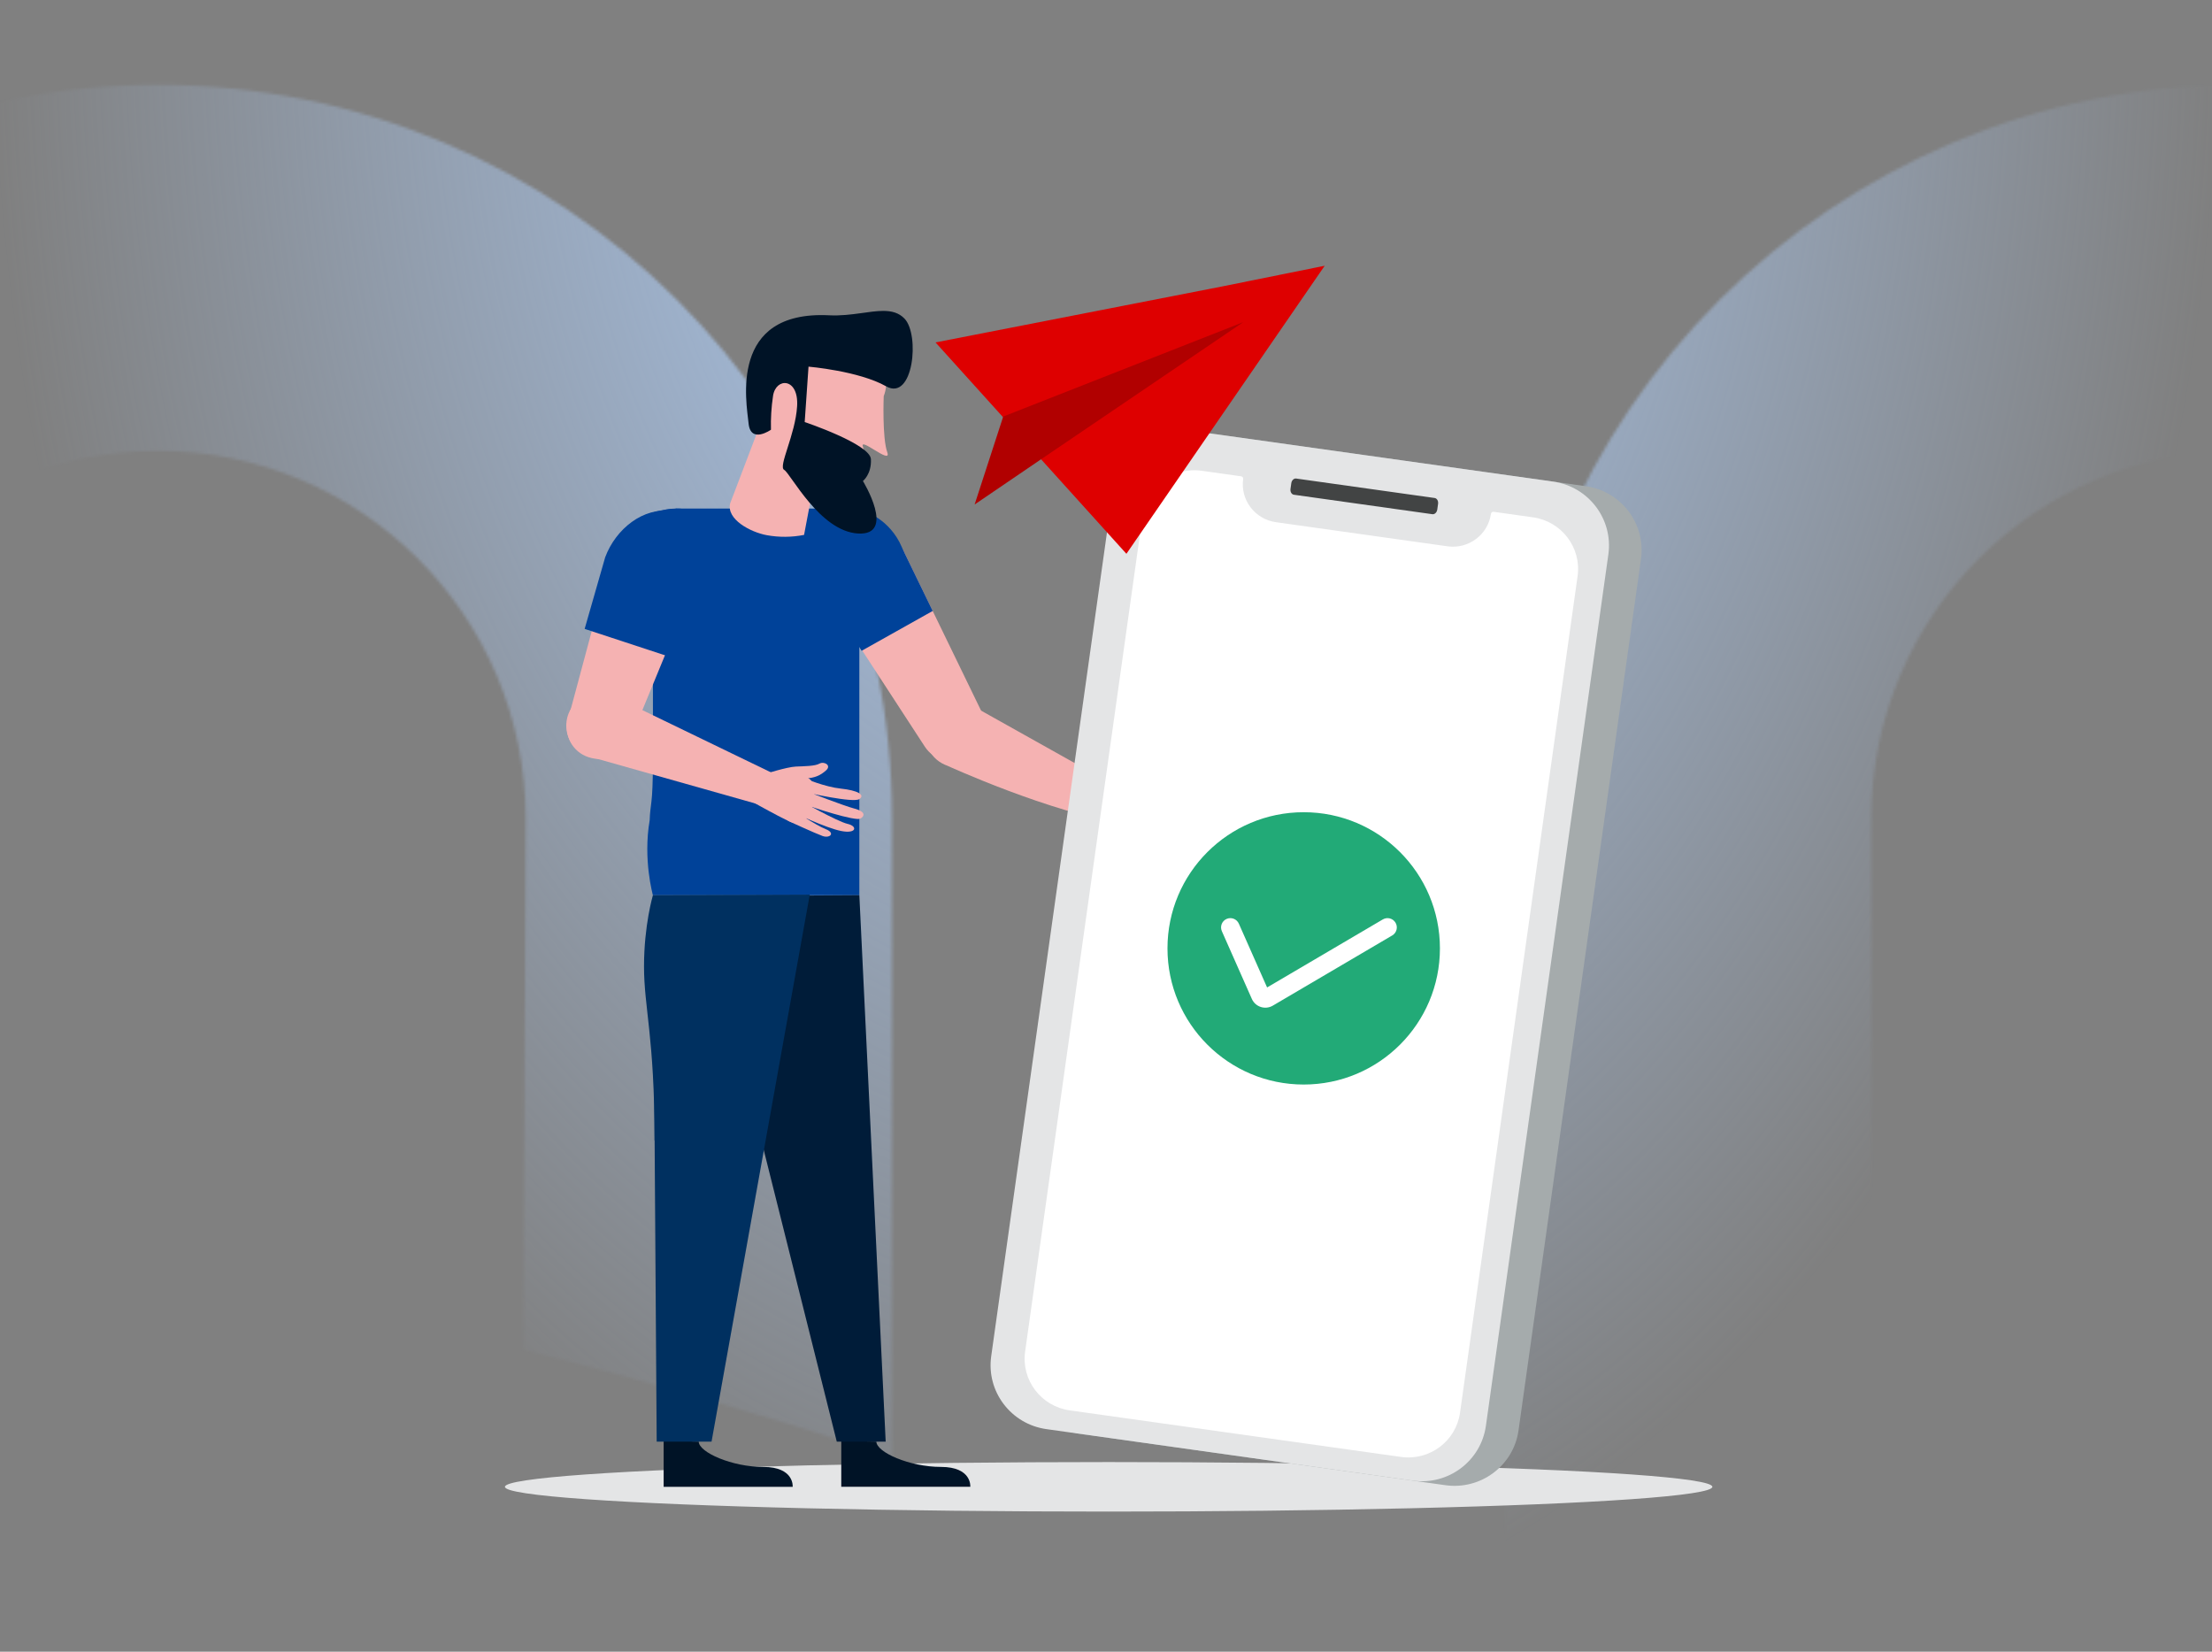
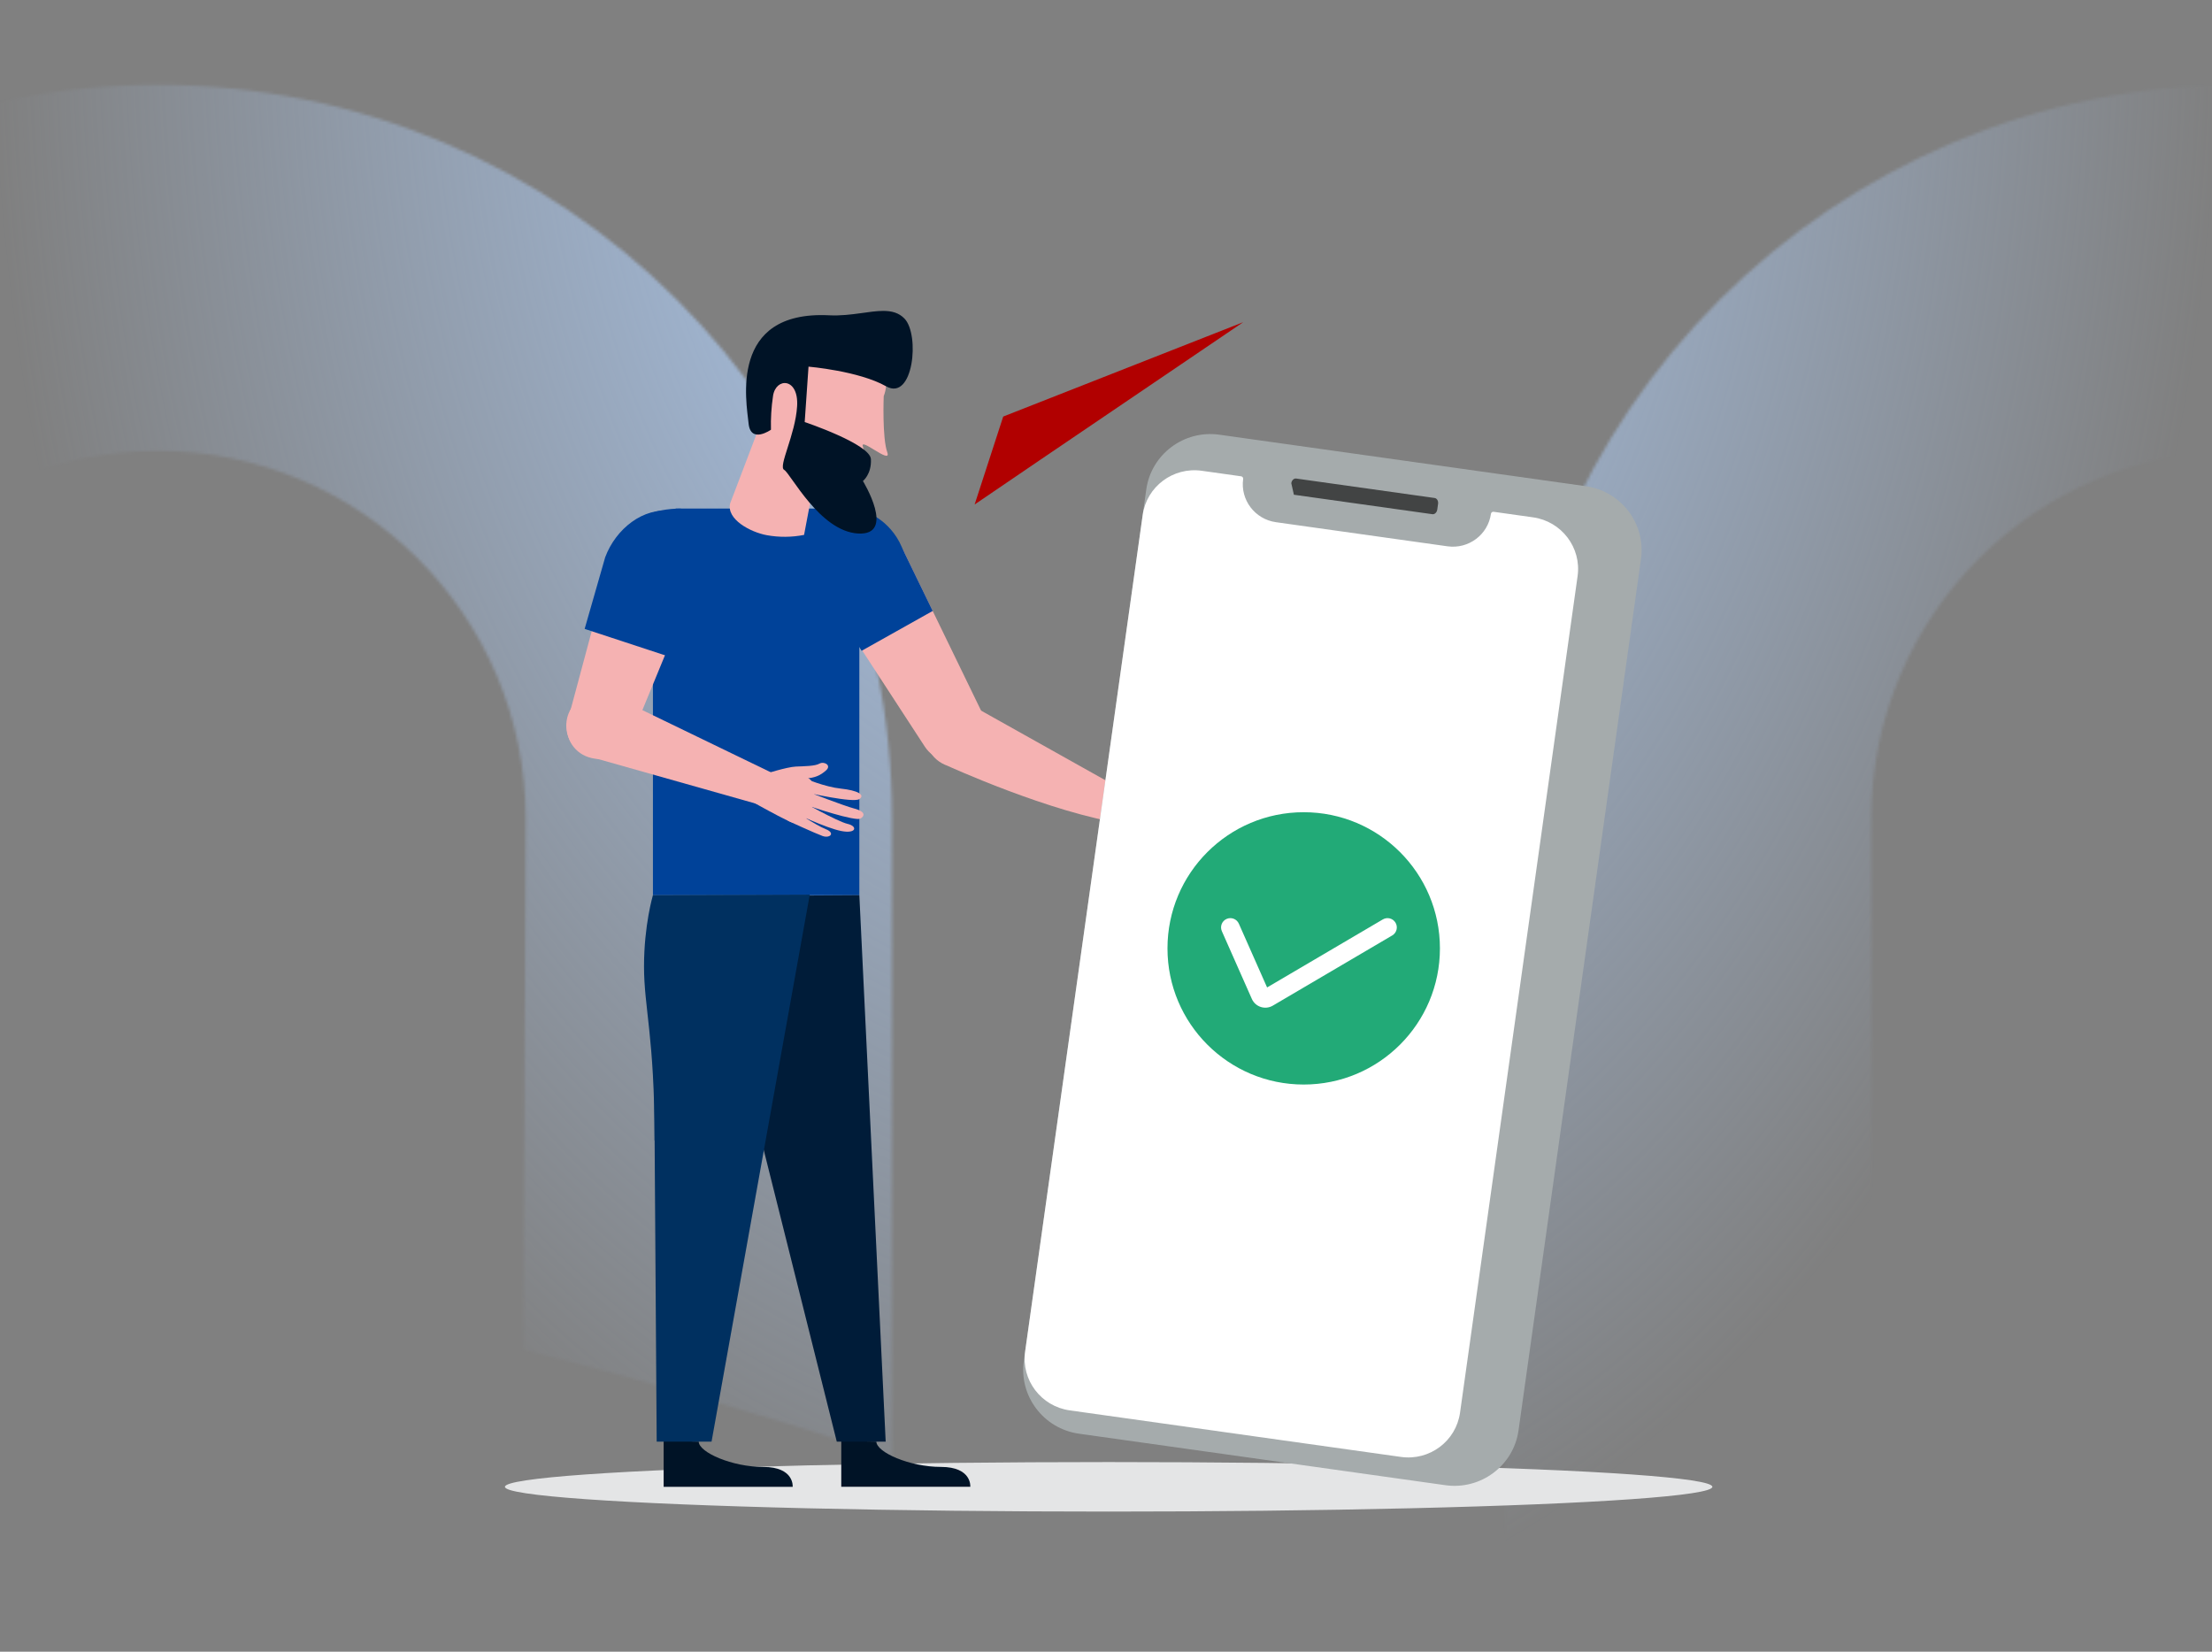
<svg xmlns="http://www.w3.org/2000/svg" width="750" height="560" viewBox="0 0 750 560" fill="none">
  <rect x="0" y="0" width="750" height="560" fill="#808080" stroke="none" />
  <g clip-path="url(#clip0_0_12546)">
    <g clip-path="url(#clip1_0_12546)">
      <mask id="mask0_0_12546" style="mask-type:alpha" maskUnits="userSpaceOnUse" x="-196" y="-1304" width="1911" height="2577">
        <path fill-rule="evenodd" clip-rule="evenodd" d="M1340.08 -364.502V-833.932L1104.36 -1304L869.28 -833.932V-364.502H986.454V-804.933L1104.36 -1039.76L1222.33 -804.933V-364.502H1340.08ZM-196 -95.249H1714.99V-219.466H-196V-95.249ZM1715 153.5C1508.79 153.5 1341.78 320.355 1341.78 526.151V1272.41C1303.92 1212.4 1261.34 1153.29 1217.21 1098.22L1216.28 526.151C1216.28 251.172 1439.57 28.104 1715 28.104V153.5ZM1008.31 277.456C1008.31 140.205 896.87 28.767 759.11 28.767C621.668 28.767 510.166 140.205 510.166 277.456L510.357 539.879C552.39 557.215 593.976 576.048 634.957 596.475L634.479 277.456C634.479 208.655 690.309 152.857 759.11 152.857C828.101 152.857 883.868 208.655 883.868 277.456L884.315 746.791C927.175 777.415 968.794 809.76 1008.72 843.57L1008.31 277.456ZM53.486 28.767C190.959 28.767 302.461 140.205 302.461 277.456V493.959C261.512 480.448 219.862 468.306 177.448 457.567L178.244 277.456C178.244 208.655 122.254 152.857 53.486 152.857C-15.57 152.857 -71.305 208.655 -71.305 277.456L-71.114 412.125C-112.541 407.6 -153.681 404.095 -196 402.246L-195.649 277.456C-195.649 140.205 -84.179 28.767 53.486 28.767Z" fill="#E5F0FF" />
      </mask>
      <g mask="url(#mask0_0_12546)">
        <rect width="750" height="560" fill="url(#paint0_radial_0_12546)" />
      </g>
    </g>
    <ellipse cx="375.9" cy="504.098" rx="204.696" ry="8.393" fill="#E4E5E6" />
    <path fill-rule="evenodd" clip-rule="evenodd" d="M279.178 199.976C275.809 192.337 279.288 183.448 286.949 180.121C287.025 180.088 287.1 180.057 287.177 180.024C294.891 176.821 303.776 180.458 307.023 188.149L333.222 242.124C335.906 247.648 333.672 254.278 328.192 257.049C323.029 259.66 316.705 257.958 313.542 253.105L280.416 202.237C279.94 201.519 279.526 200.763 279.178 199.976" fill="#F5B2B2" />
    <path fill-rule="evenodd" clip-rule="evenodd" d="M292.144 220.651L280.416 202.237C279.94 201.52 279.526 200.764 279.178 199.976C275.809 192.338 279.288 183.448 286.948 180.122C287.024 180.089 287.101 180.057 287.176 180.025C294.891 176.822 303.776 180.459 307.022 188.15L316.241 207.137L292.144 220.651Z" fill="#004299" />
    <path fill-rule="evenodd" clip-rule="evenodd" d="M314.564 244.759C314.762 244.296 314.992 243.846 315.251 243.414C318.391 238.19 325.187 236.522 330.429 239.689L381.838 268.484C381.838 268.484 406.722 283.064 381.491 279.366C356.261 275.668 321.151 259.588 321.151 259.588C320.902 259.501 320.657 259.406 320.415 259.302C314.792 256.881 312.172 250.37 314.564 244.759Z" fill="#F5B2B2" />
-     <path fill-rule="evenodd" clip-rule="evenodd" d="M212.401 189.031C212.401 198.2 219.878 205.633 229.102 205.633C238.327 205.633 245.804 198.2 245.804 189.031C245.804 179.861 238.327 172.427 229.102 172.427C219.878 172.427 212.401 179.861 212.401 189.031" fill="#004299" />
    <path fill-rule="evenodd" clip-rule="evenodd" d="M270.147 197.432C275.284 205.048 285.659 207.084 293.32 201.977C300.982 196.87 303.029 186.557 297.893 178.94C292.756 171.324 282.381 169.289 274.719 174.395C267.056 179.502 265.01 189.816 270.147 197.432" fill="#004299" />
    <path fill-rule="evenodd" clip-rule="evenodd" d="M233.217 197.083H287.49V172.427H229.102L233.217 197.083Z" fill="#004299" />
    <path fill-rule="evenodd" clip-rule="evenodd" d="M236.913 488.77C236.913 492.384 248.171 497.355 258.789 497.355V497.355C269.408 497.355 268.764 504.098 268.764 504.098V504.098H225.014V488.041L227.73 485.374C227.73 485.374 225.014 488.77 236.913 488.77V488.77Z" fill="#001326" />
    <path fill-rule="evenodd" clip-rule="evenodd" d="M297.141 488.761C297.141 492.375 308.403 497.346 319.017 497.346V497.346C329.63 497.346 328.987 504.089 328.987 504.089V504.089H285.237V487.349L286.537 487.327C286.537 487.327 285.237 488.761 297.141 488.761V488.761Z" fill="#001326" />
    <path fill-rule="evenodd" clip-rule="evenodd" d="M291.368 303.515H221.382V189.031H291.368V303.515Z" fill="#004299" />
    <path fill-rule="evenodd" clip-rule="evenodd" d="M207.185 186.266L227.505 191.568C227.505 191.568 230.881 185.691 230.881 172.428C211.943 172.428 207.405 185.785 207.405 185.785L207.185 186.266Z" fill="#004299" />
    <path fill-rule="evenodd" clip-rule="evenodd" d="M292.728 186.292C292.728 186.292 296.268 193.246 307.115 189.602C304.352 177.802 294.956 174.179 294.956 174.179L292.728 186.292Z" fill="#004299" />
-     <path fill-rule="evenodd" clip-rule="evenodd" d="M234.823 272.652C234.823 272.652 229.871 266.848 221.382 258.405C221.382 272.957 220.427 272.634 220.281 278.073C217.962 291.496 221.382 303.515 221.382 303.515L234.823 272.652Z" fill="#004299" />
    <path fill-rule="evenodd" clip-rule="evenodd" d="M237.404 303.85L283.721 488.786L300.298 488.782L291.369 303.515L237.404 303.85Z" fill="#001C39" />
    <path fill-rule="evenodd" clip-rule="evenodd" d="M274.555 303.326L241.258 488.782L222.657 488.786L221.383 303.515L274.555 303.326Z" fill="#003060" />
    <path fill-rule="evenodd" clip-rule="evenodd" d="M247.955 325.484C247.955 325.484 249.009 359.785 221.94 386.695C221.94 351.698 218.36 341.714 218.36 327.66C218.36 313.607 221.383 303.515 221.383 303.515L247.955 325.484Z" fill="#003060" />
    <path fill-rule="evenodd" clip-rule="evenodd" d="M207.222 235.677C201.551 233.42 195.097 236.185 192.806 241.852C192.616 242.322 192.46 242.804 192.335 243.295C190.842 249.22 194.44 255.208 200.373 256.668L256.93 272.648L263.635 262.946L207.955 235.999C207.715 235.883 207.47 235.775 207.222 235.677" fill="#F5B2B2" />
    <path fill-rule="evenodd" clip-rule="evenodd" d="M228.285 177.76V177.76C235.956 180.884 239.374 189.477 235.877 196.85L213.85 250.375C211.595 255.852 205.222 258.663 199.511 256.708C194.183 254.98 191.14 249.421 192.565 244.024L207.665 187.778C209.928 179.077 219.767 174.298 228.285 177.76" fill="#F5B2B2" />
    <path fill-rule="evenodd" clip-rule="evenodd" d="M227.561 173.306L232.592 175.789C240.956 177.058 248.108 185.339 246.678 193.643L229.556 223.517L198.23 213.222L205.182 188.969C208.819 179.16 218.291 171.902 227.561 173.306" fill="#004299" />
    <path fill-rule="evenodd" clip-rule="evenodd" d="M255.858 261.244C260.273 262.742 268.115 261.392 273.03 263.264C277.945 265.137 275.773 271.345 275.23 273.943C274.688 276.541 272.104 280.203 268.332 278.764C264.56 277.325 249.59 268.747 249.59 268.747C249.59 268.747 251.82 265.972 255.858 261.244" fill="#F5B2B2" />
    <path fill-rule="evenodd" clip-rule="evenodd" d="M258.951 264.901C259.077 268.573 264.675 270.985 268.337 270.618C268.946 270.57 269.54 270.393 270.076 270.097C271.566 269.227 271.6 264.006 272.895 263.945C276.275 263.796 278.17 262.905 280.099 261.181C282.03 259.457 279.413 258.027 277.853 258.897C276.293 259.768 272.885 259.765 269.828 259.901C266.77 260.038 259.28 262.438 259.28 262.438L258.951 264.901Z" fill="#F5B2B2" />
    <path fill-rule="evenodd" clip-rule="evenodd" d="M269.046 274.646C269.046 274.646 276.501 279.749 279.945 281.104C283.39 282.461 281.348 284.322 278.908 283.447C276.468 282.57 267.082 278.257 267.082 278.257L269.046 274.646Z" fill="#F5B2B2" />
    <path fill-rule="evenodd" clip-rule="evenodd" d="M270.876 271.194C270.876 271.194 283.95 278.567 287.375 279.33C290.8 280.092 290.501 282.784 285.21 281.747C279.919 280.712 268.689 275.304 268.689 275.304L270.876 271.194Z" fill="#F5B2B2" />
    <path fill-rule="evenodd" clip-rule="evenodd" d="M273.483 268.324C273.483 268.324 286.513 273.332 289.465 274.077C291.925 274.699 293.416 275.692 292.516 276.903C292.089 277.445 291.416 277.734 290.729 277.673C285.789 277.359 271.488 272.317 271.488 272.317L273.483 268.324Z" fill="#F5B2B2" />
    <path fill-rule="evenodd" clip-rule="evenodd" d="M272.9 263.925C272.9 263.925 279.565 266.785 285.148 267.382C290.732 267.979 293.43 269.459 291.411 270.909C289.394 272.358 273.323 268.66 273.323 268.66L272.9 263.925Z" fill="#F5B2B2" />
    <path fill-rule="evenodd" clip-rule="evenodd" d="M374.867 267.925C379.536 267.721 386.334 263.629 391.607 263.591C396.88 263.554 397.172 270.11 397.635 272.719C398.099 275.329 397.057 279.669 393.009 279.695C388.96 279.722 379.484 278.702 379.484 278.702C379.484 278.702 372.87 273.78 374.867 267.925" fill="#F5B2B2" />
    <path fill-rule="evenodd" clip-rule="evenodd" d="M281.346 114.958C283.911 114.958 286.765 115.45 289.883 116.698V116.698C304.815 122.669 299.633 134.296 299.633 134.296V134.296C299.633 134.296 299.073 148.407 300.839 153.348V153.348C301.666 155.658 299.086 154.132 296.582 152.605V152.605C294.299 151.215 292.078 149.824 292.548 151.333V151.333L292.565 151.339C293.549 154.506 292.565 167.65 289.901 169.449V169.449C285.833 172.161 275.65 165.409 275.65 165.409V165.409L272.628 181.356C268.462 182.177 264.176 182.209 259.998 181.454V181.454C254.489 180.45 246.241 176.088 247.562 170.68V170.68L266.07 122.038C266.07 122.038 271.629 114.958 281.344 114.958V114.958C281.345 114.958 281.345 114.958 281.346 114.958V114.958Z" fill="#F5B2B2" />
    <path fill-rule="evenodd" clip-rule="evenodd" d="M306.672 108.01C311.948 113.461 309.694 136.19 300.444 130.97V130.97C291.196 125.751 274.136 124.308 274.136 124.308V124.308L272.84 143.092C272.84 143.092 295.052 150.552 295.294 155.682V155.682C295.536 160.811 292.581 163.082 292.581 163.082V163.082C292.581 163.082 303.96 181.648 290.923 180.883V180.883C277.888 180.12 267.99 160.417 265.879 159.305V159.305C263.768 158.194 269.697 147.401 270.271 137.692V137.692C270.844 127.983 263.055 127.893 262.106 134.224V134.224C261.534 138.02 261.298 141.857 261.402 145.694V145.694C261.402 145.694 254.494 150.582 253.811 143.547V143.547C253.128 136.511 246.963 105.207 281.1 106.899V106.899C284.991 107.091 288.614 106.634 291.907 106.176V106.176C294.671 105.793 297.201 105.409 299.464 105.409V105.409C302.318 105.409 304.745 106.02 306.672 108.01V108.01Z" fill="#001326" />
    <path fill-rule="evenodd" clip-rule="evenodd" d="M490.073 503.546L365.848 486.088C353.833 484.399 345.454 473.344 347.133 461.396L388.654 165.96C390.333 154.012 401.435 145.695 413.45 147.384L537.675 164.842C549.69 166.531 558.069 177.586 556.39 189.534L514.869 484.97C513.19 496.918 502.088 505.235 490.073 503.546" fill="#A5ABAC" />
-     <path fill-rule="evenodd" clip-rule="evenodd" d="M479.014 501.993L354.79 484.534C342.774 482.845 334.395 471.791 336.074 459.842L377.595 164.407C379.275 152.458 390.376 144.141 402.391 145.83L526.616 163.289C538.631 164.977 547.01 176.032 545.331 187.98L503.81 483.416C502.131 495.364 491.029 503.681 479.014 501.993" fill="#E4E5E6" />
    <path fill-rule="evenodd" clip-rule="evenodd" d="M519.783 175.397L506.424 173.52C505.987 173.458 505.583 173.761 505.522 174.195C504.525 181.288 497.931 186.224 490.791 185.221L432.625 177.046C425.486 176.042 420.507 169.48 421.504 162.387C421.565 161.953 421.26 161.551 420.823 161.489L407.464 159.612C397.76 158.248 388.795 164.958 387.44 174.6L347.576 458.25C346.221 467.892 352.989 476.813 362.693 478.177L475.011 493.962C484.715 495.326 493.681 488.616 495.036 478.975L534.9 195.324C536.255 185.683 529.487 176.761 519.783 175.397" fill="white" />
-     <path fill-rule="evenodd" clip-rule="evenodd" d="M485.667 174.336L438.707 167.737C437.932 167.628 437.415 166.742 437.554 165.758L437.825 163.829C437.963 162.845 438.704 162.135 439.479 162.244L486.439 168.844C487.214 168.953 487.731 169.839 487.593 170.823L487.321 172.752C487.183 173.736 486.442 174.445 485.667 174.336" fill="#424444" />
+     <path fill-rule="evenodd" clip-rule="evenodd" d="M485.667 174.336L438.707 167.737L437.825 163.829C437.963 162.845 438.704 162.135 439.479 162.244L486.439 168.844C487.214 168.953 487.731 169.839 487.593 170.823L487.321 172.752C487.183 173.736 486.442 174.445 485.667 174.336" fill="#424444" />
    <ellipse cx="442.033" cy="321.541" rx="46.188" ry="46.164" fill="#22AA77" />
    <path fill-rule="evenodd" clip-rule="evenodd" d="M415.887 311.558C417.478 310.853 419.338 311.572 420.043 313.162L429.62 334.789L468.86 311.722C470.36 310.841 472.29 311.342 473.172 312.842C474.053 314.341 473.552 316.272 472.052 317.153L431.553 340.961C428.979 342.474 425.66 341.406 424.451 338.676L414.282 315.713C413.578 314.123 414.296 312.262 415.887 311.558Z" fill="white" />
-     <path fill-rule="evenodd" clip-rule="evenodd" d="M414.355 97.123L317.198 116.095L381.921 187.763L449.153 90.102L414.355 97.123Z" fill="#DE0000" />
    <path fill-rule="evenodd" clip-rule="evenodd" d="M421.53 109.23L340.147 141.23L330.453 171.048L352.517 156.029L421.53 109.23Z" fill="#B10000" />
  </g>
  <defs>
    <radialGradient id="paint0_radial_0_12546" cx="0" cy="0" r="1" gradientUnits="userSpaceOnUse" gradientTransform="translate(375 -2.18487e-06) rotate(90) scale(560 375)">
      <stop stop-color="#B2D3FF" />
      <stop offset="1" stop-color="#B2D3FF" stop-opacity="0" />
    </radialGradient>
    <clipPath id="clip0_0_12546">
      <rect width="750" height="560" fill="white" />
    </clipPath>
    <clipPath id="clip1_0_12546">
      <rect width="750" height="560" fill="white" />
    </clipPath>
  </defs>
</svg>